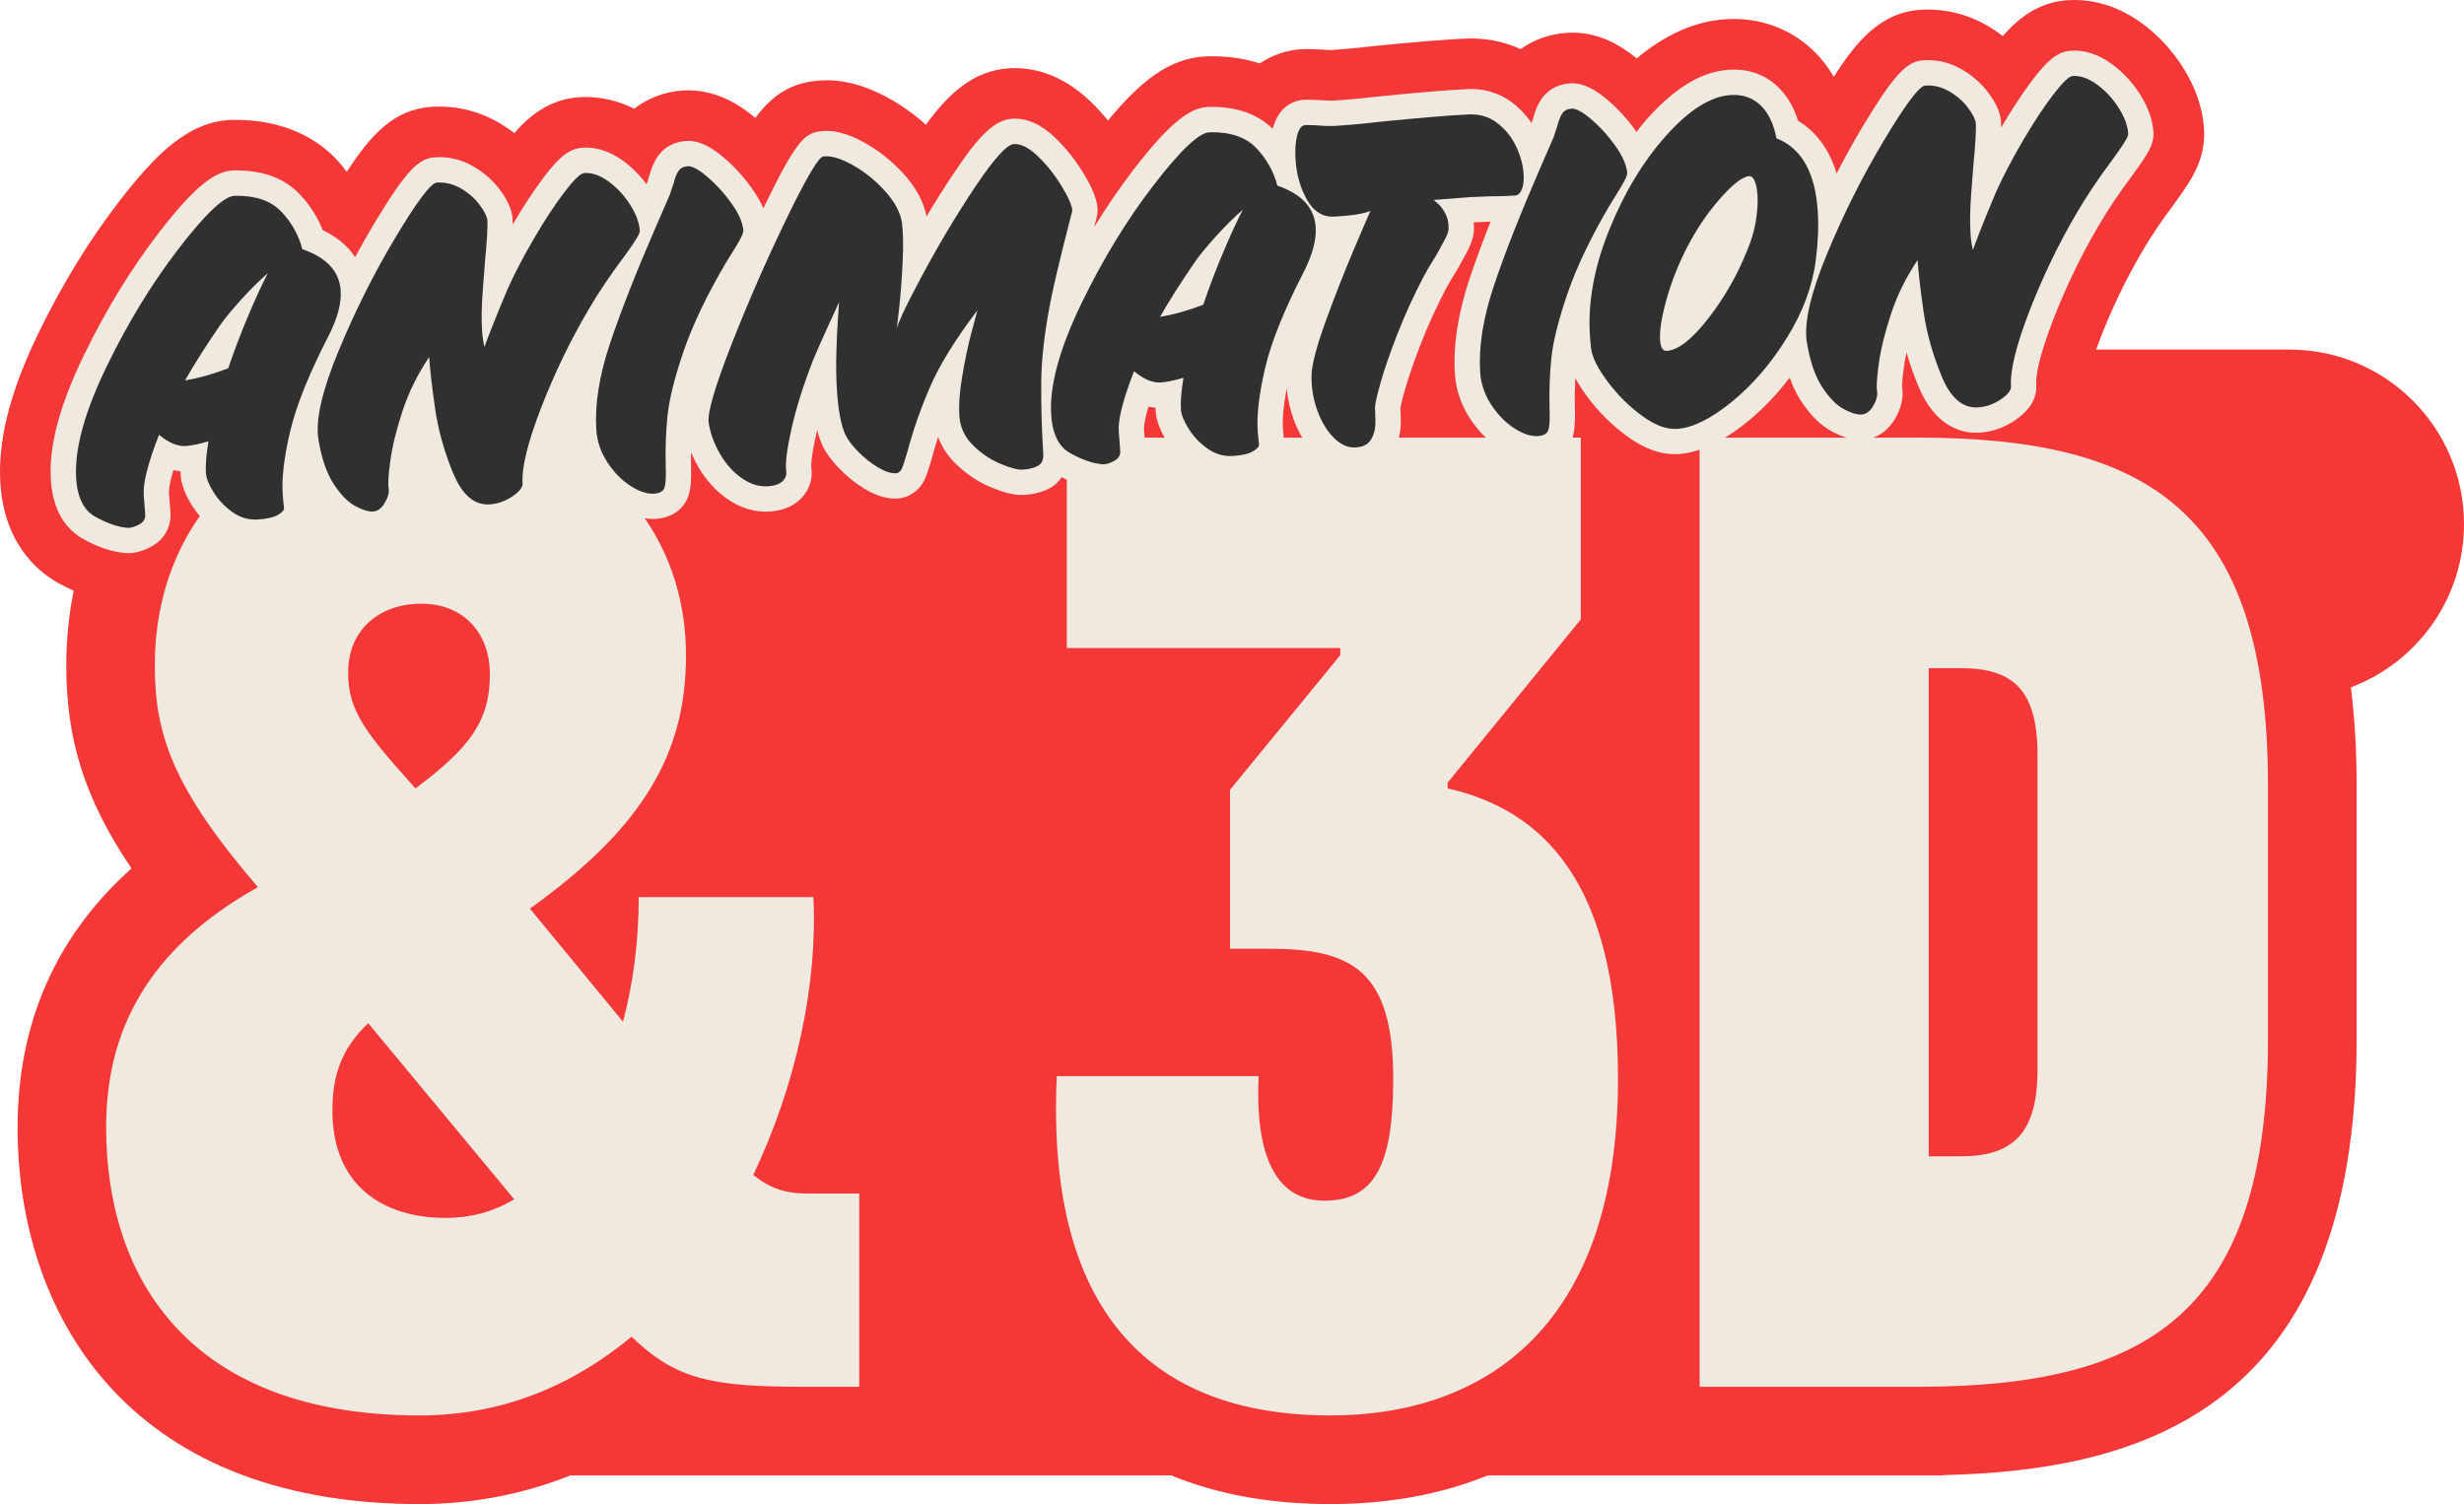
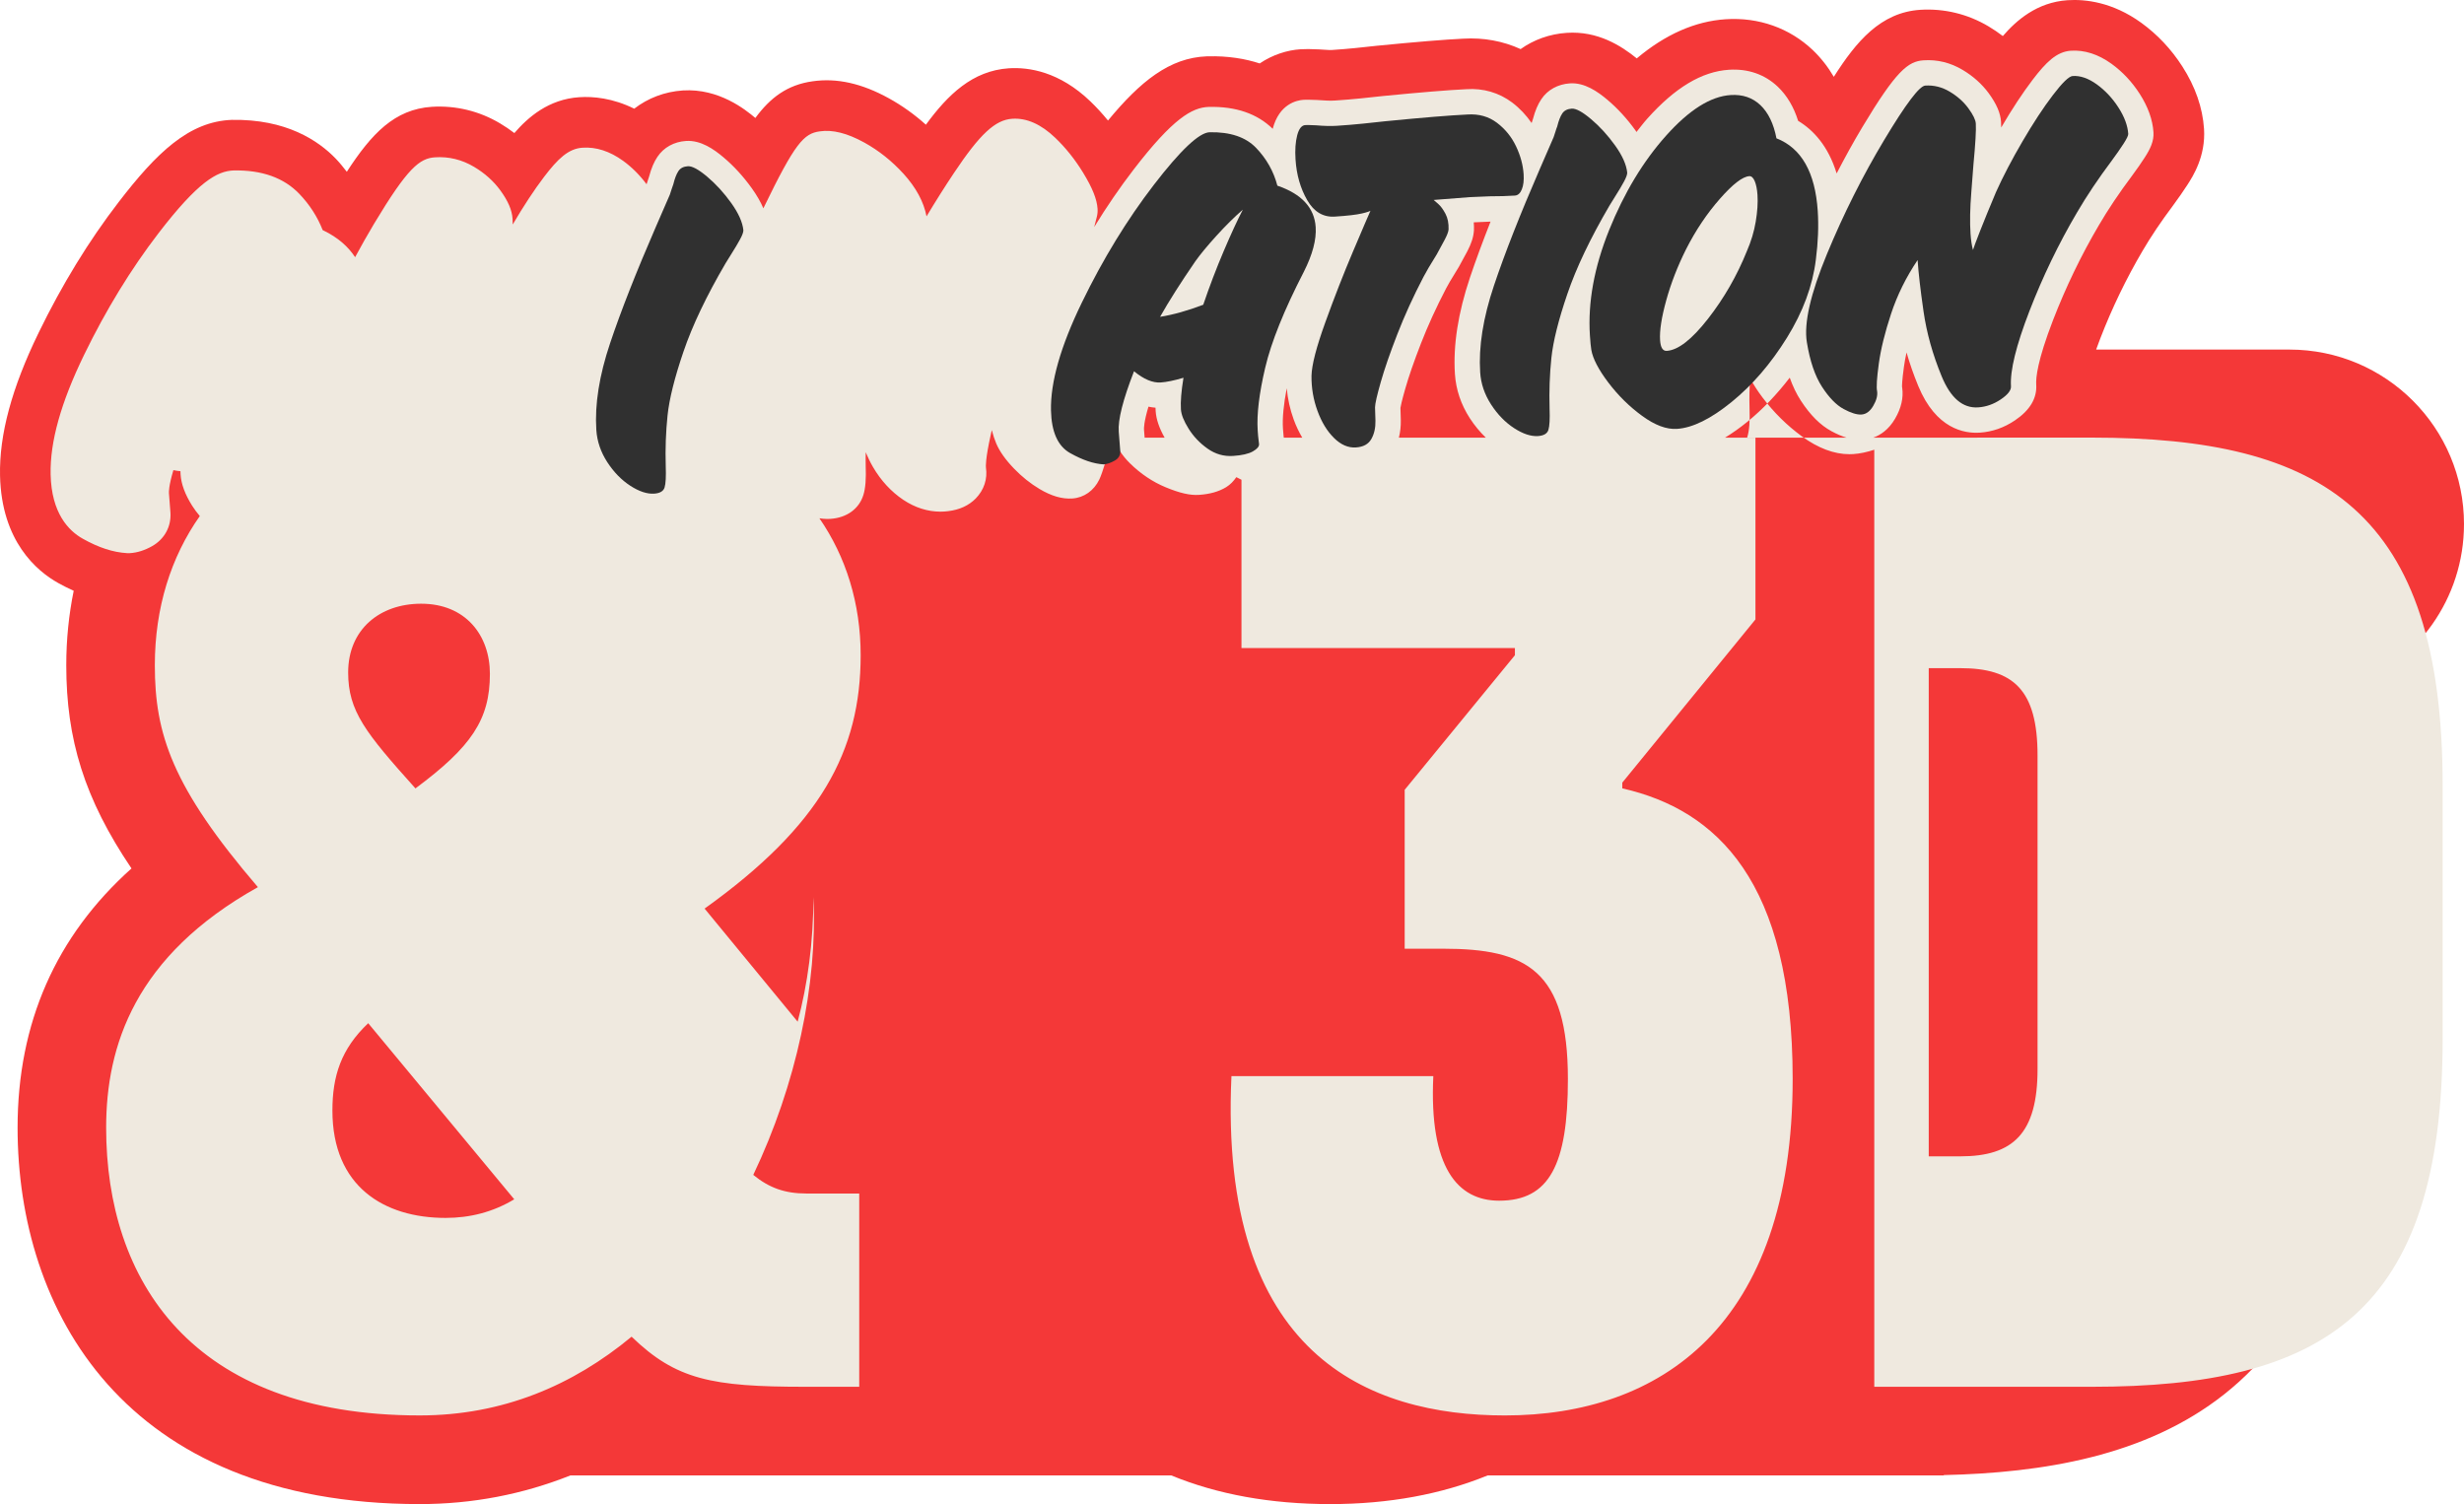
<svg xmlns="http://www.w3.org/2000/svg" id="Layer_1" width="194.645" height="118.819" viewBox="0 0 194.645 118.819">
  <path d="M194.645,41.405c0-7.616-6.174-13.79-13.79-13.79h-15.269c.097-.27.203-.559.327-.879.931-2.409,2.05-4.727,3.339-6.917.645-1.106,1.445-2.299,2.411-3.589.441-.599.82-1.144,1.134-1.631.434-.674,1.449-2.253,1.312-4.415-.11-1.678-.688-3.339-1.716-4.938-.875-1.361-1.963-2.519-3.247-3.449-2.269-1.636-4.411-1.872-5.817-1.781-2.42.162-4.048,1.596-5.114,2.832-.356-.273-.732-.528-1.128-.764-1.645-.979-3.505-1.428-5.394-1.31-3.132.205-5.058,2.506-6.83,5.294-.461-.787-1.016-1.496-1.668-2.118-1.831-1.736-4.266-2.601-6.873-2.431-2.415.157-4.769,1.198-7.025,3.093-1.24-1.005-3.083-2.182-5.534-2.018-1.35.089-2.603.543-3.641,1.283-1.385-.631-2.914-.919-4.524-.824-1.486.072-3.701.253-6.855.563-.484.055-1.039.115-1.681.179-.584.06-1.201.11-1.851.153-.037.003-.25.013-.732-.029-.085-.008-.17-.013-.255-.017-.723-.033-1.127-.035-1.489-.011-1.047.067-2.192.424-3.225,1.119-1.142-.373-2.491-.599-4.076-.564l-.101.003c-2.947.108-5.262,1.991-7.807,5.071-.439-.537-.902-1.045-1.391-1.514-2.445-2.346-4.846-2.713-6.441-2.613-2.875.191-4.819,2.09-6.553,4.457-.903-.812-1.883-1.511-2.929-2.089-2.133-1.176-4.103-1.617-6.024-1.34-1.995.278-3.346,1.299-4.518,2.897-.769-.647-2.873-2.353-5.726-2.174-1.439.095-2.765.608-3.843,1.44-1.706-.841-3.25-.979-4.334-.907-2.431.155-4.064,1.592-5.135,2.833-.356-.273-.732-.528-1.128-.764-1.643-.978-3.502-1.427-5.393-1.31-2.936.193-4.755,2.112-6.715,5.132-.27-.345-.541-.689-.85-1.012-1.395-1.458-3.943-3.162-8.235-3.088-3.38.124-5.928,2.579-8.943,6.5-2.352,3.057-4.478,6.53-6.32,10.322C.929,30.648-.066,34.338.003,37.577c.116,5.201,2.917,7.539,4.582,8.472.413.232.826.435,1.237.619-.383,1.88-.587,3.846-.587,5.887,0,5.839,1.426,10.535,5.152,16.049-5.977,5.349-8.998,12.21-8.998,20.481,0,14.374,8.346,29.733,31.769,29.733,4.169,0,8.142-.77,11.899-2.263h47.471c3.651,1.5,7.844,2.263,12.559,2.263,4.624,0,8.785-.776,12.428-2.263h36.032v-.027c15.627-.362,32.618-5.202,32.618-34.456v-20.019c0-2.805-.159-5.382-.456-7.756,5.217-1.966,8.935-6.989,8.935-12.894Z" fill="#f43838" />
-   <path d="M151.456,34.573h-3.477c.56-.2,1.21-.619,1.725-1.499.482-.825.672-1.645.562-2.437-.004-.026-.008-.052-.013-.078-.003-.097-.002-.485.146-1.559.05-.362.119-.749.209-1.158.253.882.561,1.764.922,2.641,1.4,3.399,3.644,3.776,4.862,3.695.985-.064,1.918-.389,2.772-.964,1.19-.801,1.759-1.752,1.689-2.831-.035-.528.092-1.892,1.327-5.09,1.01-2.611,2.224-5.127,3.614-7.487.722-1.239,1.608-2.562,2.646-3.947.386-.523.717-.999.99-1.424.443-.688.729-1.289.685-1.988-.065-.993-.432-2.015-1.089-3.037-.605-.941-1.352-1.737-2.222-2.368-1.049-.756-2.13-1.104-3.211-1.035-1.122.075-1.958.898-3.021,2.293-.786,1.032-1.622,2.301-2.485,3.773,0-.191-.005-.332-.013-.446-.044-.695-.353-1.412-.974-2.262-.534-.727-1.229-1.348-2.063-1.845-.959-.571-1.988-.828-3.085-.755-1.226.08-2.167.831-4.831,5.272-.712,1.187-1.385,2.415-2.033,3.664-.664-2.178-1.853-3.439-3.043-4.155-.344-1.102-.882-2.004-1.605-2.694-1.027-.975-2.354-1.438-3.86-1.341-2.141.139-4.251,1.403-6.451,3.863-.297.331-.571.697-.853,1.052-.026-.037-.045-.073-.071-.11-.669-.933-1.417-1.75-2.224-2.431-.766-.646-1.801-1.375-2.956-1.3-.961.063-1.768.51-2.264,1.248-.274.402-.49.912-.66,1.555-.038.1-.074.215-.109.33-.423-.614-.931-1.161-1.538-1.62-1.03-.776-2.293-1.145-3.624-1.051-1.419.067-3.58.244-6.638.544-.5.057-1.072.118-1.722.184-.63.065-1.297.119-1.998.166-.352.023-.804.011-1.428-.042-.556-.025-.908-.025-1.057-.016-.565.036-1.932.332-2.448,2.293-1.213-1.187-2.9-1.782-5.062-1.73-1.308.048-2.815.906-5.919,4.94-1.093,1.421-2.135,2.942-3.12,4.551.087-.341.159-.623.205-.799.054-.207.075-.422.061-.636-.05-.768-.404-1.652-1.148-2.869-.633-1.034-1.371-1.957-2.191-2.743-1.119-1.074-2.267-1.587-3.407-1.508-1.345.089-2.549,1.21-4.599,4.283-.735,1.102-1.458,2.247-2.166,3.427-.22-1.147-.83-2.278-1.817-3.364-.918-1.008-1.959-1.837-3.097-2.466-1.355-.748-2.518-1.036-3.517-.885-1.269.167-1.962.933-4.417,5.993-.014.029-.026.059-.04.088-.22-.515-.525-1.043-.92-1.593-.67-.933-1.418-1.751-2.224-2.43-.762-.644-1.789-1.369-2.957-1.301-.961.063-1.768.51-2.266,1.251-.273.403-.489.913-.658,1.553-.047.125-.093.261-.135.409-.019.062-.043.136-.067.208-.533-.717-1.152-1.341-1.855-1.851-1.05-.759-2.136-1.109-3.205-1.036-1.126.072-1.963.895-3.03,2.294-.788,1.035-1.623,2.304-2.484,3.772,0-.192-.006-.334-.014-.45-.045-.692-.353-1.408-.973-2.257-.532-.726-1.227-1.347-2.064-1.845-.959-.571-1.999-.826-3.085-.755-1.225.08-2.167.831-4.831,5.271-.512.854-1.003,1.731-1.483,2.618-.509-.773-1.298-1.541-2.562-2.138-.414-1.053-1.03-2.011-1.84-2.857-1.222-1.277-2.954-1.898-5.198-1.856-1.309.048-2.817.906-5.919,4.94-2.186,2.842-4.169,6.083-5.893,9.632-1.833,3.772-2.698,6.862-2.642,9.448.068,3.056,1.418,4.445,2.54,5.072,1.251.703,2.394,1.076,3.494,1.14.039.002.078.003.117.003.044,0,.088-.001.131-.004.565-.037,1.145-.22,1.731-.549.98-.556,1.523-1.546,1.452-2.652-.005-.075-.044-.585-.119-1.534-.008-.109-.014-.591.352-1.821.186.041.372.068.557.082.002.091.007.18.012.266.05.758.349,1.563.911,2.459.181.289.388.559.607.82-2.274,3.225-3.553,7.238-3.553,11.785,0,5.429,1.357,9.613,8.143,17.53-9.727,5.429-11.989,12.554-11.989,19,0,11.988,6.673,22.733,24.769,22.733,6.56,0,12.102-2.376,16.739-6.221,3.506,3.394,6.333,3.958,13.685,3.958h4.297v-15.268h-4.185c-1.696,0-2.94-.453-4.185-1.471,3.393-7.125,5.089-15.042,4.75-21.941h-13.798c0,3.506-.453,6.899-1.244,9.84l-7.351-8.935c9.161-6.56,12.328-12.44,12.328-20.018,0-4.096-1.165-7.785-3.258-10.815.207.031.412.053.616.053.085,0,.17-.003.254-.008,1.299-.085,2.275-.799,2.609-1.907.163-.538.216-1.238.176-2.327-.01-.344,0-.685.003-1.028.164.39.347.777.569,1.157.63,1.082,1.439,1.958,2.403,2.604,0,0,.001,0,.002.001.92.615,1.925.931,2.927.931.207,0,.413-.013.619-.041.892-.108,1.618-.44,2.169-.998.656-.672.943-1.545.808-2.452-.007-.058-.06-.624.393-2.646.022-.101.046-.203.07-.305.101.388.216.738.349,1.054.27.633.729,1.281,1.402,1.981.616.64,1.294,1.184,2.019,1.616.936.557,1.783.807,2.592.75.913-.06,1.708-.617,2.131-1.502.107-.229.269-.626.582-1.727.141-.537.302-1.083.482-1.638.282.777.74,1.485,1.36,2.093.845.83,1.792,1.464,2.815,1.888,1.114.461,1.924.647,2.624.601.865-.057,1.566-.253,2.148-.604.338-.205.596-.486.812-.796.136.071.272.142.405.205v13.296h21.601v.566l-8.708,10.631v12.554h3.054c6.56,0,9.84,1.696,9.84,10.292,0,6.786-1.471,9.613-5.43,9.613-3.279,0-5.541-2.602-5.202-9.84h-15.947c-1.018,22.054,10.857,26.805,21.602,26.805,12.215,0,22.732-7.013,22.732-26.578,0-15.608-5.994-21.263-13.459-22.959v-.453l10.519-12.893v-14.363h-.658c.004-.014.011-.026.015-.04.16-.532.214-1.253.175-2.323-.023-.788-.003-1.567.037-2.338.266.492.589,1.002,1.001,1.547.887,1.173,1.927,2.198,3.089,3.047,1.288.942,2.554,1.418,3.767,1.418.101,0,.199-.003.299-.01.541-.035,1.095-.156,1.662-.345v74.026h17.19c18.209,0,27.709-5.768,27.709-27.482v-20.019c0-21.715-9.5-27.482-27.709-27.482ZM101.414,34.573c-.006-.043-.009-.077-.016-.126-.018-.124-.033-.321-.05-.587-.054-.823.05-1.898.299-3.192.076.846.258,1.676.551,2.477.189.518.418.99.674,1.428h-1.457ZM90.371,33.945c-.008-.109-.014-.591.352-1.82.186.041.372.068.557.082.002.091.007.179.012.265.043.655.284,1.349.708,2.101h-1.579c-.014-.182-.031-.391-.049-.627ZM33.271,47.692c3.506,0,5.429,2.488,5.429,5.542,0,3.619-1.47,5.768-5.881,9.048-3.958-4.411-5.316-6.107-5.316-9.161,0-3.393,2.488-5.429,5.768-5.429ZM35.194,96.211c-4.863,0-8.935-2.488-8.935-8.482,0-2.714.679-4.863,2.828-6.899l11.536,13.911c-1.697,1.018-3.506,1.47-5.429,1.47ZM110.505,34.573c.109-.433.162-.893.152-1.38-.01-.446-.02-.772-.028-.976.021-.13.098-.523.375-1.492.277-.975.696-2.185,1.247-3.599.543-1.396,1.206-2.85,1.979-4.332.115-.223.376-.689,1.021-1.727.249-.446.469-.852.665-1.226.318-.616.478-1.095.519-1.641.007-.217.002-.429-.016-.636l1.277-.055c.018,0,.032,0,.05,0-.632,1.604-1.177,3.082-1.625,4.415-.937,2.788-1.337,5.351-1.189,7.618.081,1.236.477,2.412,1.178,3.497.376.579.801,1.087,1.264,1.535h-6.867ZM138.055,33.303c1.2-.977,2.307-2.148,3.326-3.467.242.677.53,1.28.874,1.808.746,1.148,1.54,1.94,2.429,2.423.416.225.808.392,1.183.505h-9.595c.577-.353,1.169-.769,1.783-1.269ZM160.957,84.449c0,5.089-1.923,6.899-6.107,6.899h-2.488v-38.566h2.488c4.185,0,6.107,1.697,6.107,6.899v24.769Z" fill="#efe9df" />
-   <path d="M7.519,40.815c-.974-.544-1.479-1.669-1.517-3.372-.048-2.238.765-5.08,2.441-8.528,1.675-3.447,3.568-6.542,5.68-9.287s3.581-4.131,4.407-4.161c1.629-.033,2.857.38,3.68,1.24.824.861,1.382,1.854,1.675,2.979,1.918.656,2.928,1.747,3.027,3.274.065.995-.248,2.173-.939,3.534-1.557,3.023-2.575,5.552-3.051,7.58-.477,2.029-.674,3.675-.592,4.936.022.34.044.589.067.746.022.156.036.271.041.345.013.193-.151.388-.492.58-.34.192-.863.312-1.566.357-.728.047-1.398-.146-2.012-.581-.613-.435-1.11-.957-1.491-1.566-.381-.607-.584-1.118-.611-1.531-.039-.606.028-1.438.202-2.498-.74.219-1.342.342-1.803.372-.631.041-1.332-.253-2.104-.885-.876,2.249-1.279,3.841-1.206,4.773.073.934.112,1.437.117,1.51.022.34-.125.6-.442.779-.317.178-.61.275-.876.293-.783-.046-1.661-.342-2.634-.889ZM18.029,29.093c.491-1.444,1.026-2.85,1.607-4.216.581-1.364,1.088-2.465,1.521-3.296-.669.58-1.367,1.271-2.094,2.073-.728.803-1.281,1.472-1.66,2.009-1.157,1.683-2.085,3.145-2.784,4.384,1.037-.165,2.173-.483,3.409-.954Z" fill="#303030" />
-   <path d="M35.797,37.383c-.709-1.72-1.186-3.432-1.431-5.133-.245-1.701-.399-3.05-.464-4.044-.911,1.351-1.61,2.766-2.099,4.247-.488,1.482-.811,2.794-.967,3.938-.157,1.142-.202,1.87-.132,2.182.046.338-.057.723-.308,1.152-.252.433-.561.658-.924.683-.364.023-.836-.122-1.417-.438-.582-.315-1.15-.899-1.704-1.753-.555-.854-.955-2.026-1.198-3.521-.244-1.495.286-3.82,1.592-6.975,1.305-3.154,2.809-6.151,4.512-8.992,1.703-2.839,2.785-4.274,3.247-4.305.679-.044,1.322.115,1.931.478s1.1.799,1.475,1.31c.374.513.571.913.59,1.205.033.51-.03,1.598-.189,3.266-.012.195-.068.925-.168,2.186s-.122,2.341-.063,3.238c.033.509.098.944.195,1.303.06-.199.252-.711.576-1.536s.739-1.839,1.246-3.041c.553-1.229,1.252-2.567,2.096-4.011.843-1.443,1.642-2.658,2.394-3.646.752-.986,1.273-1.49,1.565-1.509.606-.04,1.242.181,1.907.661.665.481,1.234,1.089,1.709,1.826.474.736.732,1.433.775,2.087.008.122-.116.379-.37.774-.255.394-.561.835-.919,1.32-1.076,1.435-1.998,2.81-2.765,4.126-1.448,2.458-2.698,5.05-3.75,7.773-1.053,2.725-1.539,4.706-1.458,5.942.021.316-.25.662-.81,1.04-.561.377-1.156.586-1.786.627-1.213.079-2.174-.74-2.883-2.461Z" fill="#303030" />
+   <path d="M151.456,34.573h-3.477c.56-.2,1.21-.619,1.725-1.499.482-.825.672-1.645.562-2.437-.004-.026-.008-.052-.013-.078-.003-.097-.002-.485.146-1.559.05-.362.119-.749.209-1.158.253.882.561,1.764.922,2.641,1.4,3.399,3.644,3.776,4.862,3.695.985-.064,1.918-.389,2.772-.964,1.19-.801,1.759-1.752,1.689-2.831-.035-.528.092-1.892,1.327-5.09,1.01-2.611,2.224-5.127,3.614-7.487.722-1.239,1.608-2.562,2.646-3.947.386-.523.717-.999.99-1.424.443-.688.729-1.289.685-1.988-.065-.993-.432-2.015-1.089-3.037-.605-.941-1.352-1.737-2.222-2.368-1.049-.756-2.13-1.104-3.211-1.035-1.122.075-1.958.898-3.021,2.293-.786,1.032-1.622,2.301-2.485,3.773,0-.191-.005-.332-.013-.446-.044-.695-.353-1.412-.974-2.262-.534-.727-1.229-1.348-2.063-1.845-.959-.571-1.988-.828-3.085-.755-1.226.08-2.167.831-4.831,5.272-.712,1.187-1.385,2.415-2.033,3.664-.664-2.178-1.853-3.439-3.043-4.155-.344-1.102-.882-2.004-1.605-2.694-1.027-.975-2.354-1.438-3.86-1.341-2.141.139-4.251,1.403-6.451,3.863-.297.331-.571.697-.853,1.052-.026-.037-.045-.073-.071-.11-.669-.933-1.417-1.75-2.224-2.431-.766-.646-1.801-1.375-2.956-1.3-.961.063-1.768.51-2.264,1.248-.274.402-.49.912-.66,1.555-.038.1-.074.215-.109.33-.423-.614-.931-1.161-1.538-1.62-1.03-.776-2.293-1.145-3.624-1.051-1.419.067-3.58.244-6.638.544-.5.057-1.072.118-1.722.184-.63.065-1.297.119-1.998.166-.352.023-.804.011-1.428-.042-.556-.025-.908-.025-1.057-.016-.565.036-1.932.332-2.448,2.293-1.213-1.187-2.9-1.782-5.062-1.73-1.308.048-2.815.906-5.919,4.94-1.093,1.421-2.135,2.942-3.12,4.551.087-.341.159-.623.205-.799.054-.207.075-.422.061-.636-.05-.768-.404-1.652-1.148-2.869-.633-1.034-1.371-1.957-2.191-2.743-1.119-1.074-2.267-1.587-3.407-1.508-1.345.089-2.549,1.21-4.599,4.283-.735,1.102-1.458,2.247-2.166,3.427-.22-1.147-.83-2.278-1.817-3.364-.918-1.008-1.959-1.837-3.097-2.466-1.355-.748-2.518-1.036-3.517-.885-1.269.167-1.962.933-4.417,5.993-.014.029-.026.059-.04.088-.22-.515-.525-1.043-.92-1.593-.67-.933-1.418-1.751-2.224-2.43-.762-.644-1.789-1.369-2.957-1.301-.961.063-1.768.51-2.266,1.251-.273.403-.489.913-.658,1.553-.047.125-.093.261-.135.409-.019.062-.043.136-.067.208-.533-.717-1.152-1.341-1.855-1.851-1.05-.759-2.136-1.109-3.205-1.036-1.126.072-1.963.895-3.03,2.294-.788,1.035-1.623,2.304-2.484,3.772,0-.192-.006-.334-.014-.45-.045-.692-.353-1.408-.973-2.257-.532-.726-1.227-1.347-2.064-1.845-.959-.571-1.999-.826-3.085-.755-1.225.08-2.167.831-4.831,5.271-.512.854-1.003,1.731-1.483,2.618-.509-.773-1.298-1.541-2.562-2.138-.414-1.053-1.03-2.011-1.84-2.857-1.222-1.277-2.954-1.898-5.198-1.856-1.309.048-2.817.906-5.919,4.94-2.186,2.842-4.169,6.083-5.893,9.632-1.833,3.772-2.698,6.862-2.642,9.448.068,3.056,1.418,4.445,2.54,5.072,1.251.703,2.394,1.076,3.494,1.14.039.002.078.003.117.003.044,0,.088-.001.131-.004.565-.037,1.145-.22,1.731-.549.98-.556,1.523-1.546,1.452-2.652-.005-.075-.044-.585-.119-1.534-.008-.109-.014-.591.352-1.821.186.041.372.068.557.082.002.091.007.18.012.266.05.758.349,1.563.911,2.459.181.289.388.559.607.82-2.274,3.225-3.553,7.238-3.553,11.785,0,5.429,1.357,9.613,8.143,17.53-9.727,5.429-11.989,12.554-11.989,19,0,11.988,6.673,22.733,24.769,22.733,6.56,0,12.102-2.376,16.739-6.221,3.506,3.394,6.333,3.958,13.685,3.958h4.297v-15.268h-4.185c-1.696,0-2.94-.453-4.185-1.471,3.393-7.125,5.089-15.042,4.75-21.941c0,3.506-.453,6.899-1.244,9.84l-7.351-8.935c9.161-6.56,12.328-12.44,12.328-20.018,0-4.096-1.165-7.785-3.258-10.815.207.031.412.053.616.053.085,0,.17-.003.254-.008,1.299-.085,2.275-.799,2.609-1.907.163-.538.216-1.238.176-2.327-.01-.344,0-.685.003-1.028.164.39.347.777.569,1.157.63,1.082,1.439,1.958,2.403,2.604,0,0,.001,0,.002.001.92.615,1.925.931,2.927.931.207,0,.413-.013.619-.041.892-.108,1.618-.44,2.169-.998.656-.672.943-1.545.808-2.452-.007-.058-.06-.624.393-2.646.022-.101.046-.203.07-.305.101.388.216.738.349,1.054.27.633.729,1.281,1.402,1.981.616.64,1.294,1.184,2.019,1.616.936.557,1.783.807,2.592.75.913-.06,1.708-.617,2.131-1.502.107-.229.269-.626.582-1.727.141-.537.302-1.083.482-1.638.282.777.74,1.485,1.36,2.093.845.83,1.792,1.464,2.815,1.888,1.114.461,1.924.647,2.624.601.865-.057,1.566-.253,2.148-.604.338-.205.596-.486.812-.796.136.071.272.142.405.205v13.296h21.601v.566l-8.708,10.631v12.554h3.054c6.56,0,9.84,1.696,9.84,10.292,0,6.786-1.471,9.613-5.43,9.613-3.279,0-5.541-2.602-5.202-9.84h-15.947c-1.018,22.054,10.857,26.805,21.602,26.805,12.215,0,22.732-7.013,22.732-26.578,0-15.608-5.994-21.263-13.459-22.959v-.453l10.519-12.893v-14.363h-.658c.004-.014.011-.026.015-.04.16-.532.214-1.253.175-2.323-.023-.788-.003-1.567.037-2.338.266.492.589,1.002,1.001,1.547.887,1.173,1.927,2.198,3.089,3.047,1.288.942,2.554,1.418,3.767,1.418.101,0,.199-.003.299-.01.541-.035,1.095-.156,1.662-.345v74.026h17.19c18.209,0,27.709-5.768,27.709-27.482v-20.019c0-21.715-9.5-27.482-27.709-27.482ZM101.414,34.573c-.006-.043-.009-.077-.016-.126-.018-.124-.033-.321-.05-.587-.054-.823.05-1.898.299-3.192.076.846.258,1.676.551,2.477.189.518.418.99.674,1.428h-1.457ZM90.371,33.945c-.008-.109-.014-.591.352-1.82.186.041.372.068.557.082.002.091.007.179.012.265.043.655.284,1.349.708,2.101h-1.579c-.014-.182-.031-.391-.049-.627ZM33.271,47.692c3.506,0,5.429,2.488,5.429,5.542,0,3.619-1.47,5.768-5.881,9.048-3.958-4.411-5.316-6.107-5.316-9.161,0-3.393,2.488-5.429,5.768-5.429ZM35.194,96.211c-4.863,0-8.935-2.488-8.935-8.482,0-2.714.679-4.863,2.828-6.899l11.536,13.911c-1.697,1.018-3.506,1.47-5.429,1.47ZM110.505,34.573c.109-.433.162-.893.152-1.38-.01-.446-.02-.772-.028-.976.021-.13.098-.523.375-1.492.277-.975.696-2.185,1.247-3.599.543-1.396,1.206-2.85,1.979-4.332.115-.223.376-.689,1.021-1.727.249-.446.469-.852.665-1.226.318-.616.478-1.095.519-1.641.007-.217.002-.429-.016-.636l1.277-.055c.018,0,.032,0,.05,0-.632,1.604-1.177,3.082-1.625,4.415-.937,2.788-1.337,5.351-1.189,7.618.081,1.236.477,2.412,1.178,3.497.376.579.801,1.087,1.264,1.535h-6.867ZM138.055,33.303c1.2-.977,2.307-2.148,3.326-3.467.242.677.53,1.28.874,1.808.746,1.148,1.54,1.94,2.429,2.423.416.225.808.392,1.183.505h-9.595c.577-.353,1.169-.769,1.783-1.269ZM160.957,84.449c0,5.089-1.923,6.899-6.107,6.899h-2.488v-38.566h2.488c4.185,0,6.107,1.697,6.107,6.899v24.769Z" fill="#efe9df" />
  <path d="M49.789,38.372c-.7-.454-1.307-1.079-1.822-1.873-.514-.795-.801-1.642-.86-2.539-.131-2.014.232-4.297,1.089-6.851.857-2.553,2.058-5.609,3.605-9.17l1.112-2.558c.062-.175.112-.33.153-.468.04-.137.08-.254.123-.354.115-.47.251-.819.407-1.05.154-.229.402-.355.742-.378.34-.021.851.256,1.534.833.683.576,1.313,1.266,1.889,2.068.576.804.897,1.521.962,2.149.009.146-.079.389-.263.729-.186.341-.4.702-.643,1.083l-.496.8c-1.513,2.584-2.622,4.91-3.327,6.978-.706,2.069-1.126,3.753-1.261,5.053-.134,1.301-.183,2.632-.142,3.993.03.826,0,1.389-.091,1.687-.09.298-.366.462-.827.492-.558.036-1.187-.172-1.886-.625Z" fill="#303030" />
-   <path d="M58.681,37.829c-.713-.478-1.31-1.127-1.789-1.949-.48-.821-.784-1.653-.912-2.498-.101-.798.512-2.885,1.839-6.26,1.327-3.376,2.769-6.667,4.327-9.875,1.557-3.209,2.517-4.836,2.879-4.884.579-.087,1.342.131,2.29.653.948.524,1.809,1.211,2.583,2.062.774.852,1.225,1.688,1.351,2.508.099.773.118,1.808.056,3.103s-.149,2.477-.263,3.543c-.113,1.067-.197,1.75-.25,2.045-.049-.362.606-1.812,1.964-4.35,1.357-2.537,2.78-4.92,4.267-7.148s2.51-3.36,3.068-3.397c.558-.036,1.188.282,1.889.955.702.673,1.325,1.454,1.871,2.345.545.891.831,1.542.858,1.954-.117.446-.364,1.42-.742,2.918-.377,1.498-.695,2.877-.955,4.136-.496,2.493-.749,4.686-.76,6.573-.011,1.89.043,3.744.162,5.563.03.462-.102.78-.395.958-.293.177-.707.282-1.241.317-.364.023-.939-.127-1.729-.453-.789-.326-1.515-.815-2.179-1.467-.664-.65-1.024-1.425-1.083-2.323-.057-.873.02-1.931.231-3.176.211-1.244.443-2.35.697-3.316s.42-1.586.5-1.859c-1.75,2.306-3,4.331-3.752,6.073-.751,1.743-1.342,3.432-1.771,5.066-.198.696-.351,1.157-.458,1.384-.108.226-.258.345-.452.357-.389.025-.867-.133-1.438-.473-.57-.341-1.104-.769-1.6-1.284-.497-.517-.832-.975-1.004-1.379-.318-.759-.525-1.89-.624-3.394-.062-.946-.078-1.938-.047-2.977.029-1.037.07-1.917.12-2.639.05-.723.082-1.182.094-1.376-.15.326-.454.992-.912,1.996s-.825,1.833-1.099,2.483c-.794,2.024-1.375,3.86-1.743,5.504-.368,1.645-.508,2.769-.42,3.371.043.29-.043.545-.26.768-.217.22-.543.356-.979.409-.749.099-1.48-.092-2.194-.568Z" fill="#303030" />
  <path d="M84.541,35.795c-.974-.544-1.479-1.668-1.518-3.371-.048-2.239.766-5.081,2.441-8.528,1.675-3.448,3.569-6.543,5.68-9.288,2.111-2.744,3.581-4.131,4.407-4.161,1.629-.032,2.857.38,3.68,1.24.824.861,1.382,1.854,1.675,2.979,1.918.656,2.927,1.747,3.027,3.274.065.995-.248,2.173-.938,3.534-1.558,3.024-2.575,5.552-3.051,7.581-.477,2.028-.674,3.674-.592,4.935.022.34.044.589.067.746.022.156.036.271.041.345.013.193-.151.388-.492.58-.34.192-.863.312-1.566.357-.728.047-1.398-.146-2.012-.581-.613-.435-1.11-.956-1.491-1.566-.381-.607-.584-1.118-.611-1.531-.039-.606.028-1.438.202-2.498-.74.219-1.342.343-1.803.372-.631.042-1.332-.253-2.104-.885-.876,2.249-1.279,3.841-1.206,4.773.073.934.112,1.437.117,1.51.022.34-.125.6-.442.779-.317.179-.61.275-.876.293-.783-.046-1.661-.342-2.634-.889ZM95.051,24.074c.491-1.444,1.026-2.85,1.607-4.216.581-1.364,1.087-2.465,1.521-3.296-.669.58-1.367,1.271-2.094,2.073-.728.803-1.281,1.472-1.66,2.009-1.157,1.683-2.085,3.145-2.784,4.384,1.036-.165,2.172-.483,3.409-.954Z" fill="#303030" />
  <path d="M105.385,34.602c-.547-.536-.983-1.251-1.31-2.144-.326-.892-.483-1.813-.473-2.765.018-.854.382-2.267,1.095-4.238.712-1.971,1.442-3.839,2.192-5.606.75-1.767,1.241-2.913,1.476-3.44.005.073-.016.143-.06.206-.045.062-.283.146-.715.247-.433.102-1.146.185-2.14.249-.923.061-1.651-.373-2.187-1.301-.536-.928-.843-1.998-.922-3.211-.049-.751-.005-1.389.131-1.909s.351-.79.642-.809c.12-.008.401-.002.841.018.638.056,1.187.069,1.647.039.728-.048,1.419-.104,2.072-.172.653-.065,1.234-.128,1.742-.186,2.953-.29,5.122-.469,6.507-.534.896-.059,1.673.159,2.326.651.653.494,1.157,1.113,1.51,1.857.354.745.553,1.481.601,2.209.031.485-.015.884-.142,1.196-.125.313-.31.477-.552.492-.583.038-1.239.058-1.971.057l-1.604.067-2.836.222c.052.045.175.153.368.323.194.169.381.426.562.767.181.342.263.757.246,1.244-.014.173-.112.435-.296.789-.185.353-.396.743-.636,1.173-.508.813-.858,1.408-1.053,1.787-.802,1.538-1.49,3.045-2.063,4.52-.574,1.476-1.01,2.733-1.307,3.776-.298,1.043-.45,1.71-.455,2.003.01.145.021.499.033,1.058.012.56-.097,1.043-.326,1.446-.229.406-.636.627-1.218.664-.606.04-1.183-.208-1.729-.746Z" fill="#303030" />
  <path d="M119.608,33.823c-.7-.454-1.307-1.079-1.821-1.873-.515-.796-.802-1.642-.86-2.539-.131-2.014.231-4.297,1.089-6.851.857-2.553,2.059-5.609,3.605-9.171l1.111-2.558c.062-.174.113-.329.153-.467.039-.137.08-.254.123-.354.115-.47.251-.82.407-1.05.154-.229.402-.355.742-.378s.851.256,1.534.833c.683.576,1.312,1.266,1.889,2.068s.897,1.521.963,2.148c.009.146-.079.389-.263.73-.186.341-.4.702-.643,1.082l-.496.801c-1.513,2.584-2.622,4.909-3.327,6.978-.706,2.069-1.126,3.753-1.261,5.053s-.183,2.631-.143,3.993c.03.826,0,1.389-.091,1.687s-.366.462-.827.492c-.558.036-1.187-.172-1.886-.625Z" fill="#303030" />
  <path d="M129.719,32.852c-1.01-.737-1.901-1.617-2.675-2.64-.772-1.021-1.219-1.881-1.338-2.58-.04-.241-.077-.616-.11-1.126-.171-2.621.338-5.4,1.521-8.34,1.186-2.94,2.686-5.426,4.503-7.457,1.816-2.031,3.514-3.099,5.091-3.201.946-.062,1.73.205,2.354.797.623.594,1.046,1.467,1.267,2.621,1.976.773,3.062,2.689,3.262,5.746.078,1.189.027,2.471-.151,3.847-.255,2.063-1.017,4.117-2.284,6.161-1.269,2.044-2.723,3.734-4.366,5.072-1.643,1.337-3.082,2.046-4.319,2.127-.825.054-1.743-.288-2.754-1.027ZM134.922,25.186c1.27-1.63,2.292-3.408,3.068-5.335.339-.776.575-1.56.706-2.349.132-.788.177-1.485.138-2.092-.03-.461-.104-.827-.218-1.101-.115-.271-.259-.404-.428-.393-.534.034-1.311.634-2.331,1.797-1.021,1.162-1.909,2.487-2.665,3.975-.668,1.335-1.19,2.678-1.565,4.03-.374,1.353-.537,2.405-.488,3.156.038.582.215.863.53.843.897-.059,1.981-.902,3.253-2.532Z" fill="#303030" />
  <path d="M153.38,29.721c-.71-1.721-1.187-3.432-1.431-5.133-.246-1.701-.4-3.05-.466-4.045-.91,1.351-1.609,2.767-2.098,4.248-.488,1.482-.812,2.794-.968,3.938-.157,1.143-.202,1.871-.133,2.182.047.339-.056.723-.308,1.153-.253.433-.561.658-.925.682-.363.024-.836-.122-1.417-.437-.581-.315-1.149-.9-1.704-1.754s-.954-2.025-1.197-3.521c-.244-1.496.286-3.82,1.592-6.975,1.305-3.155,2.809-6.152,4.512-8.992s2.785-4.275,3.247-4.306c.679-.044,1.322.115,1.931.478s1.1.8,1.475,1.311c.374.512.571.913.59,1.205.033.51-.03,1.598-.189,3.266-.012.194-.067.924-.168,2.185s-.121,2.341-.062,3.238c.033.509.098.944.194,1.303.06-.199.252-.711.575-1.536.324-.825.74-1.839,1.246-3.041.553-1.229,1.252-2.566,2.096-4.01.844-1.444,1.642-2.659,2.394-3.646.752-.986,1.273-1.49,1.564-1.51.606-.039,1.242.182,1.907.661.664.481,1.234,1.089,1.709,1.827.474.736.732,1.432.775,2.086.008.122-.116.38-.37.774s-.562.835-.919,1.32c-1.076,1.436-1.998,2.811-2.765,4.127-1.447,2.457-2.698,5.05-3.751,7.772-1.053,2.725-1.539,4.706-1.458,5.942.021.316-.249.663-.81,1.04-.56.377-1.156.587-1.786.628-1.214.079-2.175-.741-2.883-2.461Z" fill="#303030" />
</svg>